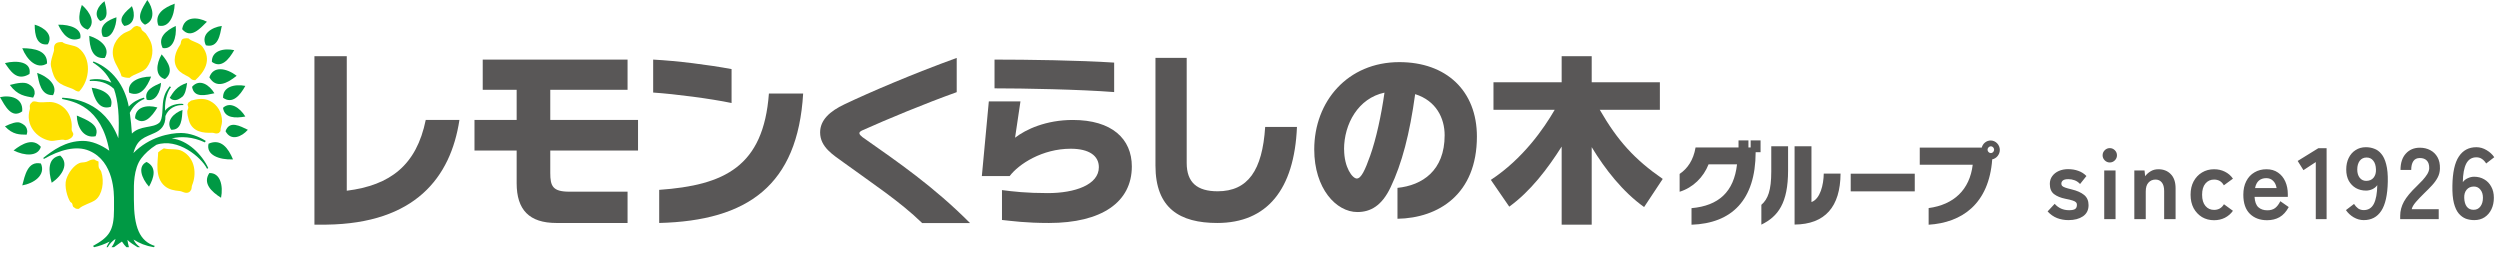
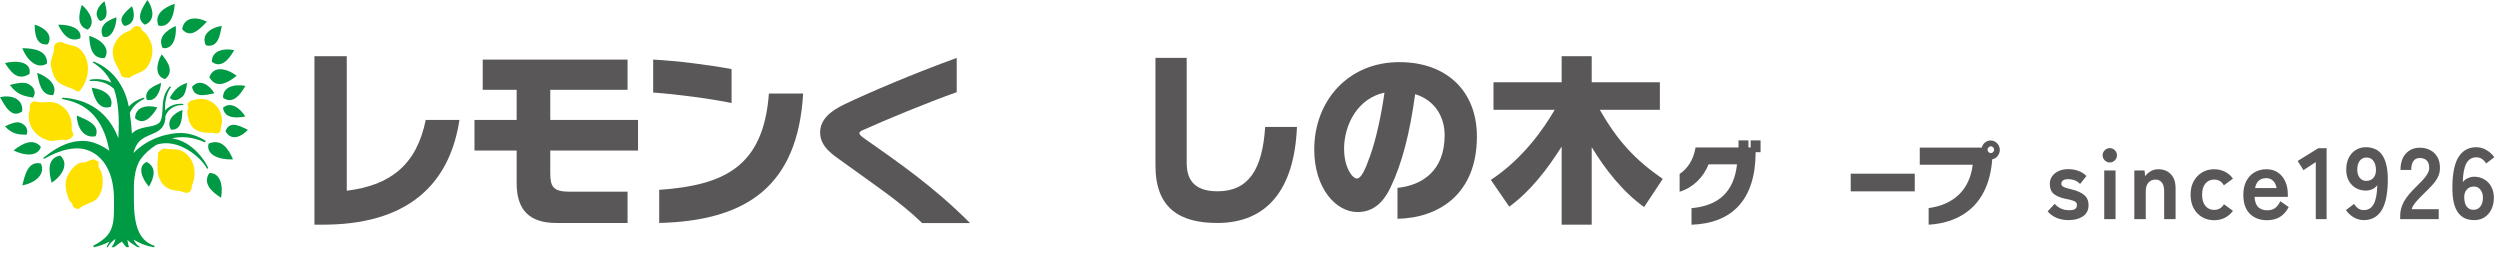
<svg xmlns="http://www.w3.org/2000/svg" width="445" height="47" viewBox="0 0 445 47" fill="none">
  <path fill-rule="evenodd" clip-rule="evenodd" d="M30.525 24.645C32.237 24.241 34.239 24.313 36.48 25.348L36.615 25.079C35.443 24.313 33.783 23.672 32.206 23.672C30.255 23.672 26.561 24.365 23.749 27.242C24.444 24.665 25.752 24.479 27.567 23.641C28.595 23.164 29.487 22.388 29.445 20.649C30.006 19.231 31.323 18.641 32.641 18.703L32.61 18.507C31.832 18.352 30.099 18.641 29.383 19.718C29.259 17.482 30.026 15.992 30.442 15.515L30.213 15.36C29.809 15.909 29.279 16.561 29.051 17.927C28.854 19.076 29.051 21.27 28.325 21.871C27.173 22.844 24.932 22.295 23.479 23.775C23.407 22.575 23.282 21.332 23.106 20.08C23.739 18.745 24.797 17.958 25.731 17.596L25.596 17.378C24.631 17.648 23.635 18.175 22.919 18.973C22.214 15.205 19.952 12.224 16.642 10.941L16.517 11.116C17.918 11.986 19.039 13.093 19.827 14.708C18.426 13.994 16.974 13.994 15.978 14.201V14.418C17.638 14.304 19.142 14.729 20.284 15.816C21.01 17.886 21.3 20.691 21.062 24.603C18.551 18.02 12.979 17.513 11.101 17.389L11.028 17.617C13.114 18.062 18.022 18.921 19.454 26.828C17.98 25.762 16.289 25.079 14.784 25.079C11.661 25.079 9.399 26.777 7.688 28.122L7.822 28.288C10.634 26.673 13.591 25.856 15.884 26.839C20.367 28.754 20.294 34.519 20.294 35.761V37.262C20.294 41.102 19.402 42.209 16.548 43.783L16.766 44C17.679 43.803 18.603 43.462 19.506 43.006C19.256 43.358 19.07 43.7 18.966 44H19.184C19.526 43.379 19.962 42.923 20.564 42.52C20.439 43.048 20.211 43.545 19.848 44H20.294C20.782 43.627 21.259 43.317 21.705 42.996C21.985 43.441 22.265 43.762 22.504 44H22.95C22.826 43.493 22.732 43.099 22.68 42.696C23.189 43.234 23.791 43.534 24.486 44H24.932C24.351 43.576 24.019 43.193 23.77 42.634C24.818 43.306 25.928 43.762 27.36 44L27.578 43.783C24.839 42.924 23.832 40.429 23.832 35.502V34.001C23.832 33.267 23.718 30.037 25.16 28.164C25.721 27.429 26.634 26.518 27.837 25.773C31.645 24.469 35.847 27.988 36.854 30.047L37.072 29.913C35.982 27.543 33.409 24.914 30.535 24.634L30.525 24.645Z" fill="#009944" />
  <path fill-rule="evenodd" clip-rule="evenodd" d="M26.159 11.986C27.144 10.609 27.528 8.653 26.605 6.987C26.428 6.676 26.169 6.241 25.941 5.941C25.723 5.755 25.494 5.569 25.277 5.382C25.142 5.206 25.162 4.948 24.976 4.823C24.81 4.709 24.602 4.73 24.457 4.616C24.27 4.616 24.177 4.616 24.083 4.689C23.668 4.813 23.533 5.186 23.191 5.382C22.755 5.631 22.33 5.734 21.925 6.003C20.836 6.728 19.642 8.384 20.224 10.382C20.587 11.644 21.271 12.265 21.635 13.58C22.039 13.756 22.402 13.859 23.046 13.859C23.917 13.083 25.484 12.928 26.159 11.986Z" fill="#FFE100" />
-   <path fill-rule="evenodd" clip-rule="evenodd" d="M34.741 14.294C36.37 12.824 37.791 10.682 36.028 8.301C35.467 7.545 34.201 7.463 33.527 6.821C32.946 6.79 32.489 6.821 32.313 7.173C32.168 7.38 32.219 7.753 32.085 7.949C31.296 9.077 30.57 10.847 31.628 12.317C32.064 12.928 32.811 13.28 33.527 13.652C33.994 13.901 33.973 14.263 34.741 14.284V14.294Z" fill="#FFE100" />
  <path fill-rule="evenodd" clip-rule="evenodd" d="M9.07 11.779C9.682 14.604 10.388 14.915 12.868 15.795C13.345 15.971 13.511 16.312 14.092 16.281C16.053 14.232 16.344 10.33 13.957 8.529C13.231 7.98 11.654 8.011 11.104 7.494C10.181 7.452 9.579 7.69 9.61 8.674C9.786 9.015 8.852 10.796 9.07 11.789V11.779Z" fill="#FFE100" />
  <path fill-rule="evenodd" clip-rule="evenodd" d="M37.676 23.62C38.174 23.61 38.381 23.92 38.983 23.651C39.035 23.537 39.118 23.465 39.243 23.351C39.222 22.719 39.523 22.192 39.523 21.612C39.523 20.059 38.765 18.641 37.292 17.927C36.234 17.42 35.123 17.606 34.013 17.906L33.526 18.269C33.235 18.797 33.494 18.652 33.526 19.19C33.463 19.387 33.401 19.573 33.339 19.769C33.308 20.277 33.474 20.939 33.629 21.457C34.252 23.558 36.296 23.672 37.666 23.64L37.676 23.62Z" fill="#FFE100" />
  <path fill-rule="evenodd" clip-rule="evenodd" d="M5.314 19.418C4.442 22.274 6.518 24.613 8.935 25.059C9.662 25.193 10.979 24.665 11.602 24.945C11.851 24.914 12.172 24.872 12.297 24.769C12.639 24.624 12.971 24.334 13.023 24.013C13.168 23.672 12.712 23.433 12.754 22.978C12.982 20.525 11.508 18.652 9.527 18.227C8.686 18.051 7.949 18.269 6.974 18.196C6.59 18.165 6.372 18 5.854 18.062C5.646 18.3 5.387 18.393 5.324 18.724C5.241 18.91 5.376 19.221 5.314 19.428V19.418Z" fill="#FFE100" />
  <path fill-rule="evenodd" clip-rule="evenodd" d="M17.599 29.83C17.485 29.54 17.579 28.971 17.527 28.743C17.309 28.681 16.966 28.526 16.8 28.381C16.033 28.371 15.856 28.66 15.348 28.816C14.902 28.95 14.507 28.868 14.113 29.033C13.086 29.468 12.131 30.814 11.789 31.942C11.415 33.163 11.986 35.14 12.515 35.937C12.609 36.009 12.712 36.082 12.806 36.154C13.003 36.506 12.847 36.786 13.242 36.951C13.48 37.189 13.708 37.2 14.04 37.169C14.725 36.465 16.188 36.185 17.008 35.575C18.17 34.705 18.627 32.366 18.025 30.565C17.942 30.317 17.672 30.047 17.589 29.84L17.599 29.83Z" fill="#FFE100" />
  <path fill-rule="evenodd" clip-rule="evenodd" d="M29.169 26.404C28.774 26.632 28.401 26.891 28.152 27.118C28.121 28.712 27.467 31.579 29.355 33.142C30.102 33.763 31.047 33.919 31.949 34.001C32.468 34.043 32.935 34.477 33.516 34.27C33.589 34.27 33.848 34.094 33.931 33.919C34.201 33.587 34.056 33.287 34.201 32.946C34.989 31.093 34.823 28.215 32.489 26.922C31.493 26.373 30.237 26.704 29.169 26.404Z" fill="#FFE100" />
  <path fill-rule="evenodd" clip-rule="evenodd" d="M18.292 6.49C17.441 4.43 19.361 3.55 20.73 3.074C20.751 4.606 19.838 7.142 18.292 6.49Z" fill="#009944" />
  <path fill-rule="evenodd" clip-rule="evenodd" d="M28.191 4.544C27.413 2.474 29.228 1.346 31.096 0.652C31.044 2.867 30.048 5.041 28.191 4.544Z" fill="#009944" />
  <path fill-rule="evenodd" clip-rule="evenodd" d="M15.617 5.279C13.697 4.678 13.956 2.681 14.569 0.88C16.104 2.184 17.059 4.171 15.617 5.279Z" fill="#009944" />
-   <path fill-rule="evenodd" clip-rule="evenodd" d="M22.993 16.499C25.006 17.358 26.168 15.526 26.904 13.632C24.726 13.632 22.557 14.584 22.993 16.499Z" fill="#009944" />
  <path fill-rule="evenodd" clip-rule="evenodd" d="M37.261 30.803C36.047 32.625 37.624 34.115 39.346 35.202C39.761 33.049 39.222 30.741 37.261 30.803Z" fill="#009944" />
  <path fill-rule="evenodd" clip-rule="evenodd" d="M39.698 19.19C39.958 21.053 41.888 21.063 43.672 20.742C42.687 19.148 40.964 18.01 39.698 19.19Z" fill="#009944" />
  <path fill-rule="evenodd" clip-rule="evenodd" d="M19.714 19.014C17.66 19.656 16.778 17.648 16.321 15.619C18.417 15.857 20.389 17.099 19.714 19.014Z" fill="#009944" />
  <path fill-rule="evenodd" clip-rule="evenodd" d="M24.041 21.053C25.597 22.398 26.977 20.846 28.015 19.128C26.137 18.59 24.072 19.035 24.041 21.053Z" fill="#009944" />
  <path fill-rule="evenodd" clip-rule="evenodd" d="M39.709 17.41C41.38 18.59 42.718 17.006 43.673 15.288C41.712 14.905 39.616 15.474 39.709 17.41Z" fill="#009944" />
  <path fill-rule="evenodd" clip-rule="evenodd" d="M37.27 13.766C38.483 15.857 40.465 14.832 42.125 13.487C40.31 12.11 37.965 11.665 37.27 13.766Z" fill="#009944" />
  <path fill-rule="evenodd" clip-rule="evenodd" d="M37.716 11.013C39.366 12.224 40.715 10.64 41.69 8.922C39.75 8.518 37.654 9.067 37.716 11.013Z" fill="#009944" />
  <path fill-rule="evenodd" clip-rule="evenodd" d="M37.125 25.576C39.377 24.593 40.663 26.435 41.473 28.371C39.045 28.485 36.627 27.584 37.125 25.576Z" fill="#009944" />
  <path fill-rule="evenodd" clip-rule="evenodd" d="M17.016 24.251C17.908 22.202 15.345 21.291 13.675 20.567C13.675 22.409 14.754 24.707 17.016 24.251Z" fill="#009944" />
  <path fill-rule="evenodd" clip-rule="evenodd" d="M40.144 23.351C40.849 21.363 42.779 22.461 44.117 23.102C43.038 24.344 41.108 25.193 40.144 23.351Z" fill="#009944" />
  <path fill-rule="evenodd" clip-rule="evenodd" d="M25.805 4.399C23.999 3.312 25.389 1.366 26.22 0C27.247 1.377 27.745 3.623 25.805 4.399Z" fill="#009944" />
  <path fill-rule="evenodd" clip-rule="evenodd" d="M17.846 3.737C19.517 3.354 18.915 1.49 18.604 0.217C17.473 1.025 16.529 2.639 17.846 3.737Z" fill="#009944" />
  <path fill-rule="evenodd" clip-rule="evenodd" d="M3.953 19.821C2.054 21.208 0.882 18.828 0 17.296C1.795 16.871 4.161 17.41 3.953 19.821Z" fill="#009944" />
  <path fill-rule="evenodd" clip-rule="evenodd" d="M7.284 29.106C4.918 28.599 4.431 31.248 3.964 32.997C5.935 32.666 8.208 31.227 7.284 29.106Z" fill="#009944" />
  <path fill-rule="evenodd" clip-rule="evenodd" d="M9.442 16.933C7.232 17.037 6.931 14.605 6.609 12.979C8.404 13.569 10.417 15.184 9.442 16.933Z" fill="#009944" />
  <path fill-rule="evenodd" clip-rule="evenodd" d="M26.116 17.751C25.576 16.002 27.444 15.298 28.669 14.739C28.575 16.292 27.703 18.207 26.116 17.751Z" fill="#009944" />
  <path fill-rule="evenodd" clip-rule="evenodd" d="M5.25 13.166C2.957 14.573 1.795 12.534 0.882 11.23C2.988 10.692 5.665 10.982 5.25 13.166Z" fill="#009944" />
  <path fill-rule="evenodd" clip-rule="evenodd" d="M34.188 15.453C34.52 17.534 36.689 16.913 38.162 16.602C37.312 15.153 35.527 13.901 34.188 15.453Z" fill="#009944" />
  <path fill-rule="evenodd" clip-rule="evenodd" d="M32.425 5.196C33.95 7.007 35.62 5.072 36.834 3.871C35.185 2.991 32.778 2.877 32.425 5.196Z" fill="#009944" />
  <path fill-rule="evenodd" clip-rule="evenodd" d="M36.648 8.063C38.847 8.601 39.159 6.2 39.48 4.616C37.685 4.854 35.683 6.096 36.648 8.063Z" fill="#009944" />
  <path fill-rule="evenodd" clip-rule="evenodd" d="M22.132 4.616C20.762 3.343 22.433 2.039 23.481 1.097C24.082 2.443 24.031 4.389 22.132 4.616Z" fill="#009944" />
  <path fill-rule="evenodd" clip-rule="evenodd" d="M30.463 23.092C32.373 23.206 32.383 21.032 32.487 19.573C31.003 20.08 29.447 21.508 30.463 23.092Z" fill="#009944" />
  <path fill-rule="evenodd" clip-rule="evenodd" d="M26.096 28.826C27.974 29.789 27.403 31.642 26.521 33.225C25.141 31.673 24.467 29.582 26.096 28.826Z" fill="#009944" />
  <path fill-rule="evenodd" clip-rule="evenodd" d="M8.374 11.303C8.457 9.026 6.164 8.591 3.964 8.581C4.794 10.692 6.61 12.441 8.374 11.303Z" fill="#009944" />
  <path fill-rule="evenodd" clip-rule="evenodd" d="M29.363 14.077C31.003 12.845 30.007 11.106 28.772 9.678C27.766 11.417 27.579 13.569 29.363 14.077Z" fill="#009944" />
  <path fill-rule="evenodd" clip-rule="evenodd" d="M7.273 26.135C5.893 24.52 3.984 25.535 2.417 26.777C4.357 27.76 6.744 27.915 7.273 26.135Z" fill="#009944" />
  <path fill-rule="evenodd" clip-rule="evenodd" d="M10.718 27.688C8.425 28.112 8.612 30.41 9.204 32.532C11.092 31.259 12.337 29.137 10.718 27.688Z" fill="#009944" />
  <path fill-rule="evenodd" clip-rule="evenodd" d="M28.959 8.55C28.004 6.655 29.591 5.434 31.283 4.616C31.47 6.717 30.754 8.86 28.959 8.55Z" fill="#009944" />
  <path fill-rule="evenodd" clip-rule="evenodd" d="M14.288 6.821C12.327 7.618 11.134 6.045 10.355 4.399C12.503 4.337 14.661 5.134 14.288 6.821Z" fill="#009944" />
  <path fill-rule="evenodd" clip-rule="evenodd" d="M8.509 7.887C6.548 8.156 6.175 6.252 6.175 4.389C8.001 4.916 9.495 6.293 8.509 7.887Z" fill="#009944" />
  <path fill-rule="evenodd" clip-rule="evenodd" d="M18.646 10.319C16.425 10.547 15.938 8.425 15.886 6.376C17.971 7.018 19.725 8.601 18.646 10.319Z" fill="#009944" />
  <path fill-rule="evenodd" clip-rule="evenodd" d="M32.414 17.244C32.103 17.503 31.47 17.979 30.806 17.772C30.568 17.772 30.215 17.399 30.215 17.399C30.848 16.416 31.387 15.37 33.307 14.749C33.172 15.836 32.944 16.82 32.425 17.254L32.414 17.244Z" fill="#009944" />
  <path fill-rule="evenodd" clip-rule="evenodd" d="M5.043 14.946C5.458 15.174 6.215 15.671 6.164 16.53C6.226 16.809 5.894 17.378 5.894 17.378C4.514 17.12 3.103 16.995 1.754 15.122C3.103 14.76 4.348 14.563 5.033 14.946H5.043Z" fill="#009944" />
  <path fill-rule="evenodd" clip-rule="evenodd" d="M3.611 21.86C3.995 22.015 4.71 22.357 4.825 23.154C4.928 23.402 4.742 23.972 4.742 23.972C3.538 23.941 2.324 24.034 0.882 22.492C1.961 21.964 2.967 21.602 3.611 21.85V21.86Z" fill="#009944" />
  <path d="M58.085 39.986H55.969V10H61.726V33.949C69.473 32.976 74.129 29.408 75.781 21.354H81.778C80.225 31.594 73.876 39.788 58.085 39.986Z" fill="#595757" />
  <path d="M97.948 26.798V30.79C97.948 33.131 98.385 34.118 101.335 34.118H111.706V39.69H99.035C94.209 39.69 91.965 37.348 91.965 32.623V26.798H84.458V21.354H91.965V15.98H85.925V10.607H111.706V15.98H97.948V21.354H113.569V26.798H97.948Z" fill="#595757" />
  <path d="M116.264 16.474V10.607C120.539 10.832 126.057 11.523 130.219 12.299V18.336C126.508 17.56 120.229 16.742 116.264 16.474ZM117.336 39.69V33.794C128.935 32.976 135.906 29.662 136.866 16.643H142.962C142.002 32.976 133.098 39.295 117.322 39.69H117.336Z" fill="#595757" />
  <path d="M164.128 39.69C160.248 35.896 155.111 32.525 150.172 28.928C148.338 27.588 145.981 26.206 145.981 23.568C145.981 21.382 147.689 19.803 150.328 18.561C154.857 16.403 162.689 13.061 170.295 10.31V16.403C164.551 18.463 158.004 21.185 153.559 23.174C153.249 23.3 152.966 23.498 152.966 23.695C152.966 23.963 153.277 24.189 153.488 24.387C159.951 28.928 166.202 33.216 172.665 39.704H164.114L164.128 39.69Z" fill="#595757" />
-   <path d="M186.721 39.69C182.544 39.69 180.159 39.337 178.353 39.154V33.836C180.314 34.09 182.713 34.372 186.509 34.372C191.335 34.372 195.596 32.891 195.596 29.76C195.596 27.743 193.889 26.474 190.587 26.474C185.521 26.474 181.344 29.196 179.721 31.34H174.769L176.01 18.054H181.641L180.681 24.513C182.586 23.032 186.184 21.354 190.954 21.354C197.925 21.354 201.466 24.711 201.466 29.633C201.466 35.994 196.076 39.69 186.721 39.69ZM177.026 15.726V10.607C182.769 10.607 192.083 10.733 198.32 11.143V16.389C192.167 15.91 182.163 15.726 177.026 15.726Z" fill="#595757" />
  <path d="M216.678 39.69C210.018 39.69 205.672 37.094 205.672 29.464V10.296H211.232V29.013C211.232 32.496 213.108 34.048 216.735 34.048C222.111 34.048 224.708 30.353 225.201 22.595H230.86C230.394 33.766 225.512 39.69 216.664 39.69H216.678Z" fill="#595757" />
  <path d="M248.751 38.942V33.441C253.154 32.99 257.147 30.395 257.147 24.076C257.147 21.03 255.637 17.927 251.898 16.756C250.924 23.851 249.541 29.126 247.523 33.343C245.957 36.643 243.939 37.743 241.611 37.743C237.843 37.743 233.935 33.568 233.935 26.601C233.935 18.054 239.875 11.058 249.09 11.058C257.457 11.058 262.89 16.178 262.89 24.302C262.89 34.598 256.032 38.815 248.751 38.942ZM239.254 26.601C239.254 29.803 240.736 31.777 241.512 31.777C242.288 31.777 242.994 30.254 243.897 27.701C244.941 24.781 245.872 20.508 246.437 16.488C241.752 17.489 239.24 22.059 239.24 26.587L239.254 26.601Z" fill="#595757" />
  <path d="M265.373 32.017C271.103 28.251 274.828 22.849 276.733 19.549H265.839V14.64H277.975V10H283.323V14.64H295.458V19.549H284.762C287.951 25.078 290.957 28.378 295.966 31.848L292.65 36.855C288.868 34.161 285.736 30.169 283.323 26.192V39.986H277.975V26.093C275.477 30.042 272.401 34.076 268.647 36.784L265.359 32.003L265.373 32.017Z" fill="#595757" />
  <path d="M312.506 27.109C312.478 35.614 308.259 39.76 301.09 40V37.052C305.916 36.629 308.64 34.147 309.19 29.252H304.124C303.221 31.552 301.358 33.399 298.974 34.133V30.959C300.357 30.028 301.429 28.519 301.81 26.248H309.458V24.993H311.222V26.248H311.617V24.993H313.381V27.095H312.506V27.109Z" fill="#595757" />
-   <path d="M313.522 39.986V36.46C314.694 35.444 315.286 33.907 315.286 30.508V26.037H318.278V30.338C318.278 36.164 316.5 38.533 313.522 39.986ZM319.435 39.986V26.037H322.441V35.966C324.007 35.416 324.6 32.877 324.628 30.903H327.619C327.577 36.798 324.868 39.929 319.435 39.972V39.986Z" fill="#595757" />
  <path d="M329.426 34.062V30.917H340.827V34.062H329.426Z" fill="#595757" />
  <path d="M354.614 28.364C354.036 36.333 349.196 39.633 343.297 40V37.038C347.784 36.432 350.607 33.78 351.143 29.323H341.717V26.276H352.752C352.935 25.543 353.584 25.007 354.346 25.007C355.221 25.007 355.969 25.769 355.969 26.686C355.969 27.503 355.362 28.223 354.614 28.364ZM354.388 26.037C354.064 26.037 353.782 26.333 353.782 26.643C353.782 26.968 354.05 27.25 354.388 27.25C354.671 27.25 354.953 26.968 354.953 26.643C354.953 26.319 354.671 26.037 354.388 26.037Z" fill="#595757" />
  <path d="M368.181 39.18C367.473 39.18 366.801 39.06 366.165 38.82C365.529 38.568 364.965 38.172 364.473 37.632L365.733 36.282C366.405 37.038 367.257 37.416 368.289 37.416C368.781 37.416 369.135 37.35 369.351 37.218C369.579 37.074 369.693 36.816 369.693 36.444C369.693 36.264 369.639 36.12 369.531 36.012C369.423 35.892 369.219 35.784 368.919 35.688C368.631 35.592 368.205 35.49 367.641 35.382C366.801 35.214 366.129 34.938 365.625 34.554C365.121 34.17 364.869 33.564 364.869 32.736C364.869 32.196 365.013 31.734 365.301 31.35C365.589 30.954 365.979 30.648 366.471 30.432C366.963 30.216 367.509 30.108 368.109 30.108C368.781 30.108 369.393 30.21 369.945 30.414C370.497 30.606 370.977 30.912 371.385 31.332L370.251 32.754C369.963 32.442 369.639 32.22 369.279 32.088C368.919 31.956 368.541 31.89 368.145 31.89C367.701 31.89 367.383 31.968 367.191 32.124C367.011 32.28 366.921 32.466 366.921 32.682C366.921 32.838 366.963 32.97 367.047 33.078C367.143 33.186 367.323 33.288 367.587 33.384C367.851 33.48 368.235 33.588 368.739 33.708C369.699 33.936 370.443 34.266 370.971 34.698C371.499 35.13 371.763 35.736 371.763 36.516C371.763 37.392 371.427 38.058 370.755 38.514C370.095 38.958 369.237 39.18 368.181 39.18ZM374.552 39V30.342H376.568V39H374.552ZM375.542 28.92C375.194 28.92 374.894 28.794 374.642 28.542C374.39 28.29 374.264 27.99 374.264 27.642C374.264 27.294 374.39 26.994 374.642 26.742C374.894 26.49 375.194 26.364 375.542 26.364C375.89 26.364 376.19 26.49 376.442 26.742C376.694 26.994 376.82 27.294 376.82 27.642C376.82 27.99 376.694 28.29 376.442 28.542C376.19 28.794 375.89 28.92 375.542 28.92ZM379.91 39V30.342H381.728L381.836 31.368C382.076 31.032 382.394 30.744 382.79 30.504C383.186 30.252 383.654 30.126 384.194 30.126C385.094 30.126 385.826 30.414 386.39 30.99C386.966 31.566 387.254 32.412 387.254 33.528V39H385.22V34.014C385.22 33.33 385.082 32.82 384.806 32.484C384.53 32.136 384.158 31.962 383.69 31.962C383.174 31.962 382.754 32.142 382.43 32.502C382.106 32.85 381.944 33.372 381.944 34.068V39H379.91ZM394.098 39.198C393.306 39.198 392.592 39.012 391.956 38.64C391.332 38.256 390.834 37.728 390.462 37.056C390.102 36.372 389.922 35.574 389.922 34.662C389.922 33.75 390.102 32.958 390.462 32.286C390.834 31.602 391.332 31.074 391.956 30.702C392.592 30.318 393.306 30.126 394.098 30.126C394.806 30.126 395.448 30.27 396.024 30.558C396.612 30.846 397.092 31.26 397.464 31.8L395.844 32.988C395.472 32.304 394.89 31.962 394.098 31.962C393.474 31.962 392.964 32.196 392.568 32.664C392.172 33.132 391.974 33.798 391.974 34.662C391.974 35.526 392.172 36.192 392.568 36.66C392.964 37.128 393.474 37.362 394.098 37.362C394.878 37.362 395.466 37.026 395.862 36.354L397.464 37.524C397.092 38.052 396.612 38.466 396.024 38.766C395.448 39.054 394.806 39.198 394.098 39.198ZM403.542 39.198C402.282 39.198 401.262 38.82 400.482 38.064C399.702 37.296 399.312 36.162 399.312 34.662C399.312 33.726 399.486 32.922 399.834 32.25C400.182 31.566 400.668 31.044 401.292 30.684C401.916 30.312 402.63 30.126 403.434 30.126C404.238 30.126 404.922 30.324 405.486 30.72C406.05 31.104 406.482 31.632 406.782 32.304C407.082 32.976 407.232 33.732 407.232 34.572V35.04H401.31C401.358 35.904 401.586 36.522 401.994 36.894C402.402 37.254 402.93 37.434 403.578 37.434C404.142 37.434 404.604 37.302 404.964 37.038C405.324 36.762 405.636 36.354 405.9 35.814L407.394 36.858C406.95 37.686 406.404 38.286 405.756 38.658C405.12 39.018 404.382 39.198 403.542 39.198ZM401.4 33.474H405.234C405.138 32.91 404.928 32.478 404.604 32.178C404.292 31.866 403.89 31.71 403.398 31.71C402.87 31.71 402.432 31.854 402.084 32.142C401.748 32.43 401.52 32.874 401.4 33.474ZM412.209 39V28.848L410.013 30.288L408.987 28.65L412.659 26.382H414.135V39H412.209ZM420.744 39.18C420.12 39.18 419.52 39.012 418.944 38.676C418.38 38.34 417.924 37.914 417.576 37.398L419.016 36.3C419.232 36.636 419.478 36.906 419.754 37.11C420.042 37.302 420.372 37.398 420.744 37.398C421.56 37.398 422.16 37.026 422.544 36.282C422.928 35.526 423.132 34.416 423.156 32.952C422.952 33.252 422.664 33.492 422.292 33.672C421.92 33.84 421.542 33.924 421.158 33.924C420.486 33.924 419.88 33.774 419.34 33.474C418.812 33.162 418.392 32.73 418.08 32.178C417.78 31.614 417.63 30.948 417.63 30.18C417.63 29.4 417.774 28.716 418.062 28.128C418.35 27.528 418.758 27.06 419.286 26.724C419.814 26.376 420.426 26.202 421.122 26.202C421.65 26.202 422.148 26.292 422.616 26.472C423.096 26.64 423.516 26.946 423.876 27.39C424.248 27.822 424.536 28.44 424.74 29.244C424.956 30.048 425.052 31.08 425.028 32.34C424.98 34.704 424.59 36.438 423.858 37.542C423.138 38.634 422.1 39.18 420.744 39.18ZM421.176 32.196C421.74 32.196 422.178 32.01 422.49 31.638C422.802 31.254 422.946 30.762 422.922 30.162C422.898 29.478 422.736 28.956 422.436 28.596C422.148 28.224 421.752 28.038 421.248 28.038C420.732 28.038 420.324 28.236 420.024 28.632C419.736 29.028 419.592 29.544 419.592 30.18C419.592 30.78 419.736 31.266 420.024 31.638C420.324 32.01 420.708 32.196 421.176 32.196ZM427.234 39V38.406C427.234 37.542 427.456 36.702 427.9 35.886C428.356 35.07 429.112 34.158 430.168 33.15C430.54 32.79 430.894 32.43 431.23 32.07C431.566 31.698 431.842 31.338 432.058 30.99C432.274 30.63 432.388 30.288 432.4 29.964C432.412 29.34 432.268 28.878 431.968 28.578C431.68 28.278 431.266 28.128 430.726 28.128C430.21 28.128 429.826 28.314 429.574 28.686C429.322 29.058 429.196 29.58 429.196 30.252H427.288C427.288 29.004 427.606 28.032 428.242 27.336C428.878 26.64 429.706 26.292 430.726 26.292C431.422 26.292 432.04 26.436 432.58 26.724C433.132 27.012 433.564 27.432 433.876 27.984C434.188 28.536 434.332 29.214 434.308 30.018C434.296 30.582 434.164 31.104 433.912 31.584C433.66 32.064 433.324 32.532 432.904 32.988C432.496 33.432 432.028 33.906 431.5 34.41C430.948 34.95 430.456 35.466 430.024 35.958C429.604 36.45 429.358 36.876 429.286 37.236H434.092V39H427.234ZM440.414 39.18C439.898 39.18 439.4 39.096 438.92 38.928C438.452 38.748 438.032 38.442 437.66 38.01C437.288 37.566 437 36.948 436.796 36.156C436.592 35.352 436.502 34.32 436.526 33.06C436.562 30.684 436.946 28.95 437.678 27.858C438.41 26.754 439.448 26.202 440.792 26.202C441.428 26.202 442.034 26.376 442.61 26.724C443.186 27.06 443.642 27.48 443.978 27.984L442.538 29.1C442.322 28.752 442.07 28.482 441.782 28.29C441.506 28.098 441.176 28.002 440.792 28.002C439.988 28.002 439.388 28.374 438.992 29.118C438.608 29.862 438.404 30.966 438.38 32.43C438.584 32.13 438.872 31.896 439.244 31.728C439.628 31.548 440.012 31.458 440.396 31.458C441.068 31.458 441.668 31.614 442.196 31.926C442.724 32.226 443.138 32.658 443.438 33.222C443.75 33.774 443.906 34.434 443.906 35.202C443.906 35.97 443.762 36.654 443.474 37.254C443.186 37.854 442.778 38.328 442.25 38.676C441.734 39.012 441.122 39.18 440.414 39.18ZM440.288 37.344C440.816 37.344 441.224 37.146 441.512 36.75C441.812 36.354 441.962 35.838 441.962 35.202C441.962 34.602 441.812 34.122 441.512 33.762C441.224 33.39 440.84 33.204 440.36 33.204C439.808 33.204 439.376 33.39 439.064 33.762C438.752 34.134 438.608 34.62 438.632 35.22C438.656 35.904 438.812 36.432 439.1 36.804C439.388 37.164 439.784 37.344 440.288 37.344Z" fill="#595757" />
</svg>